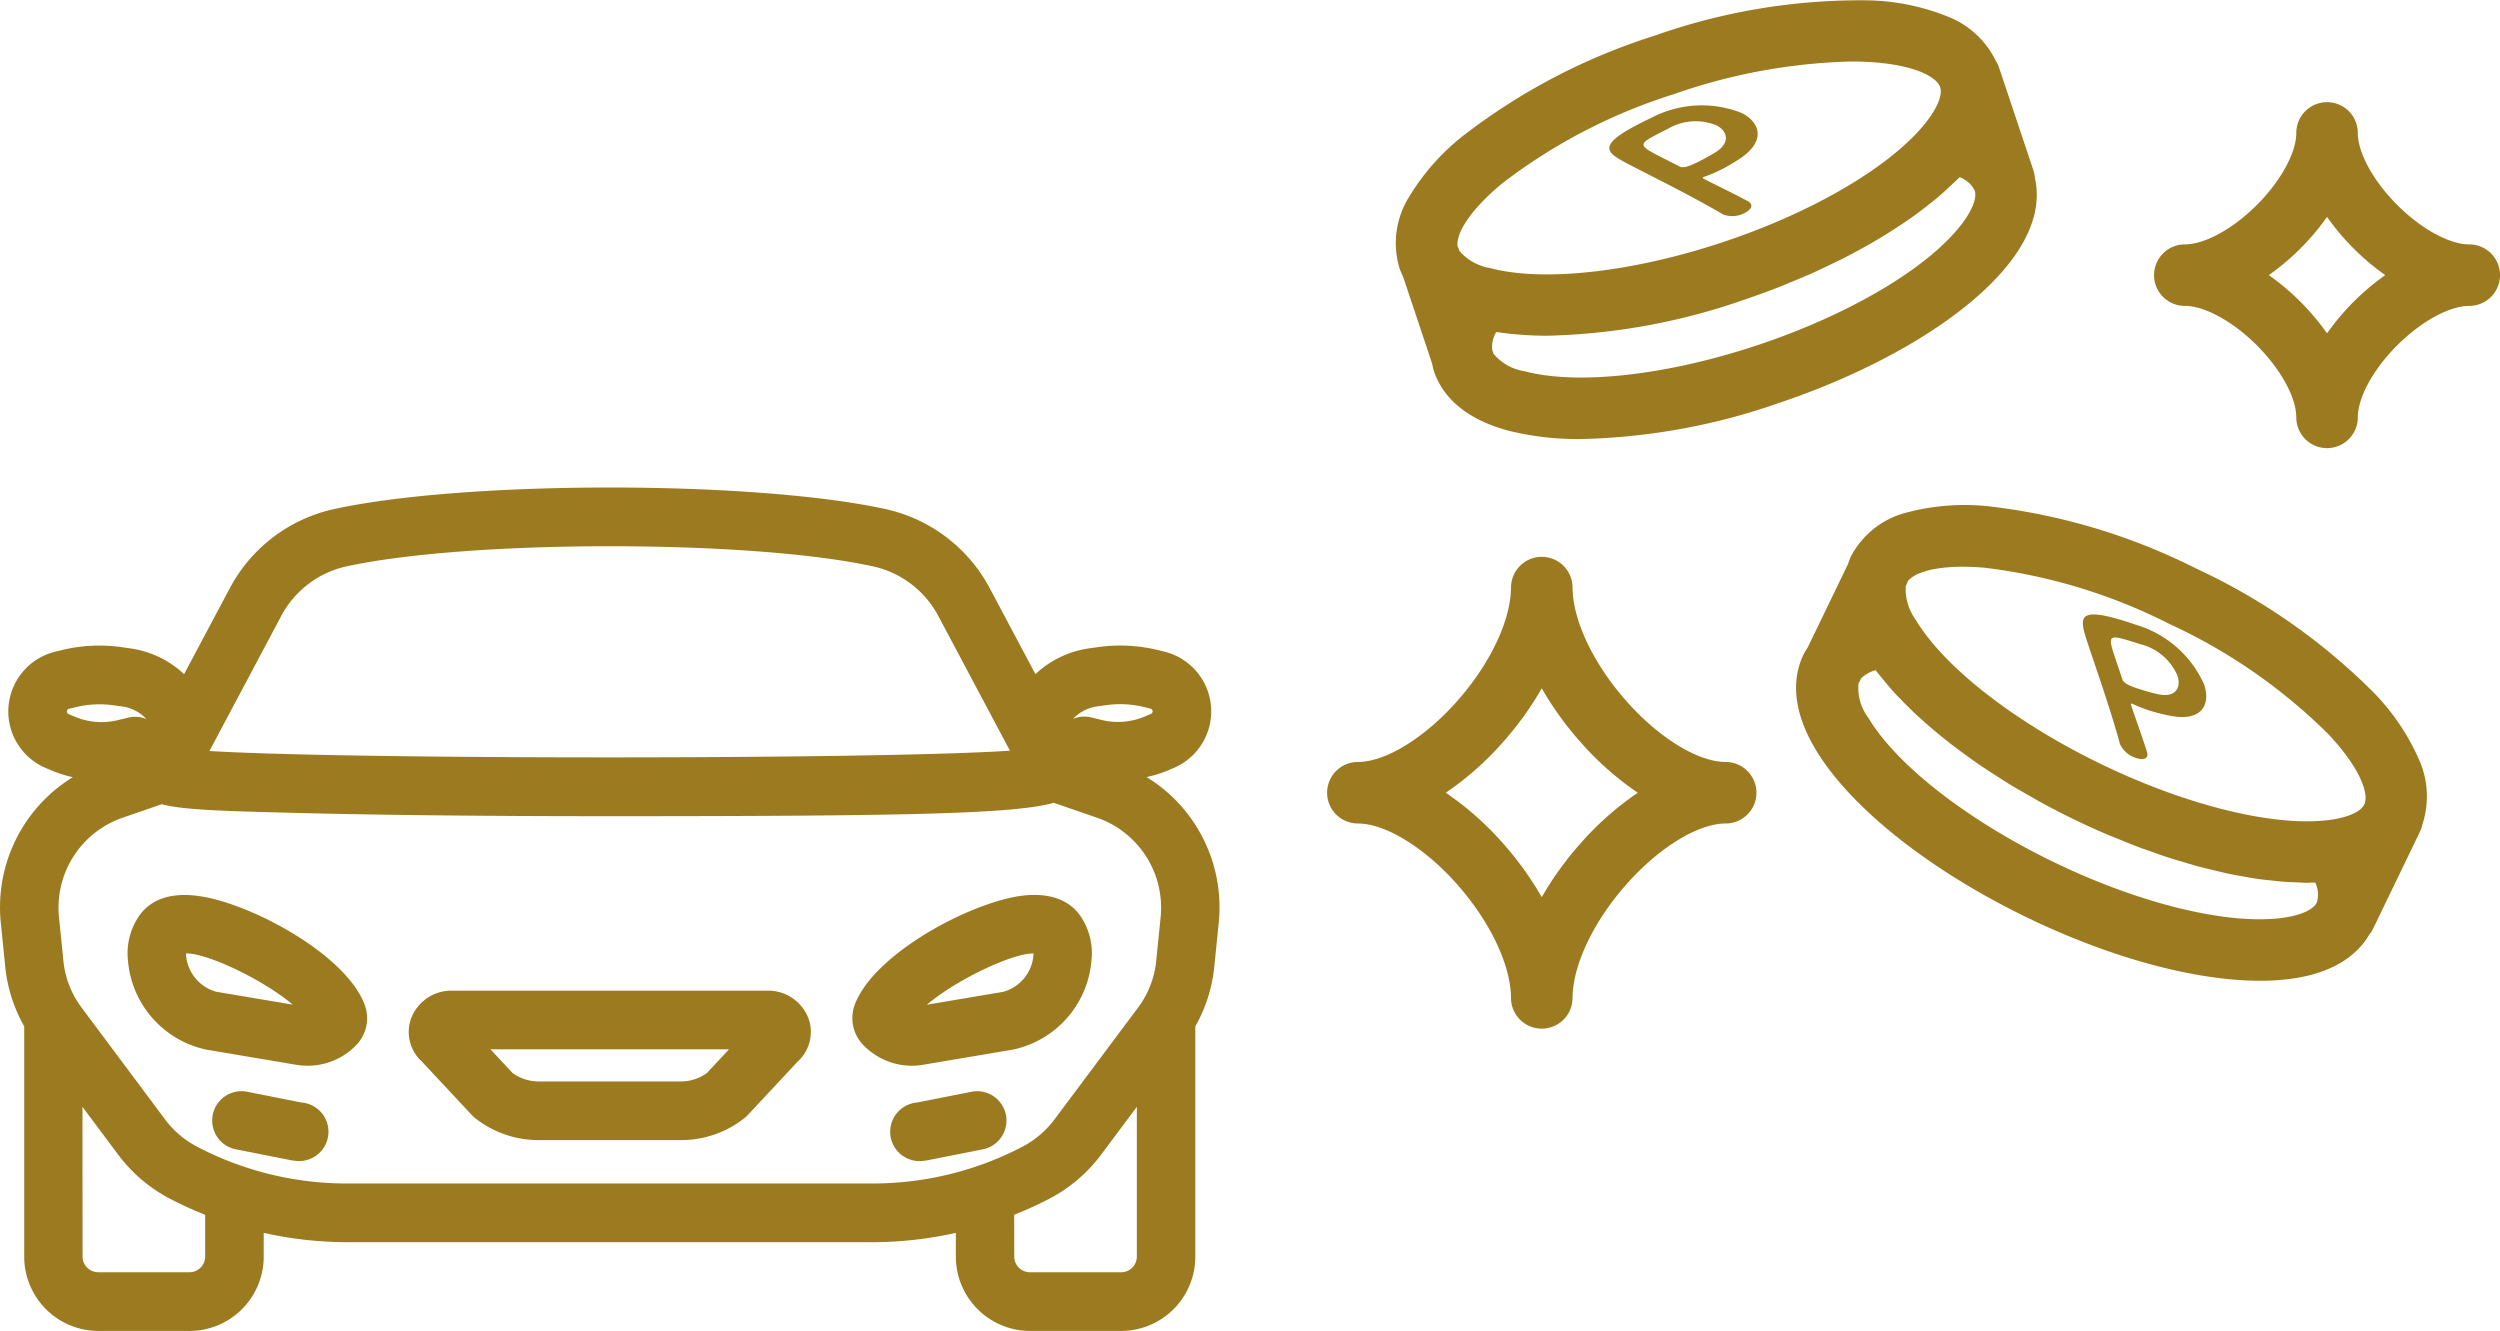
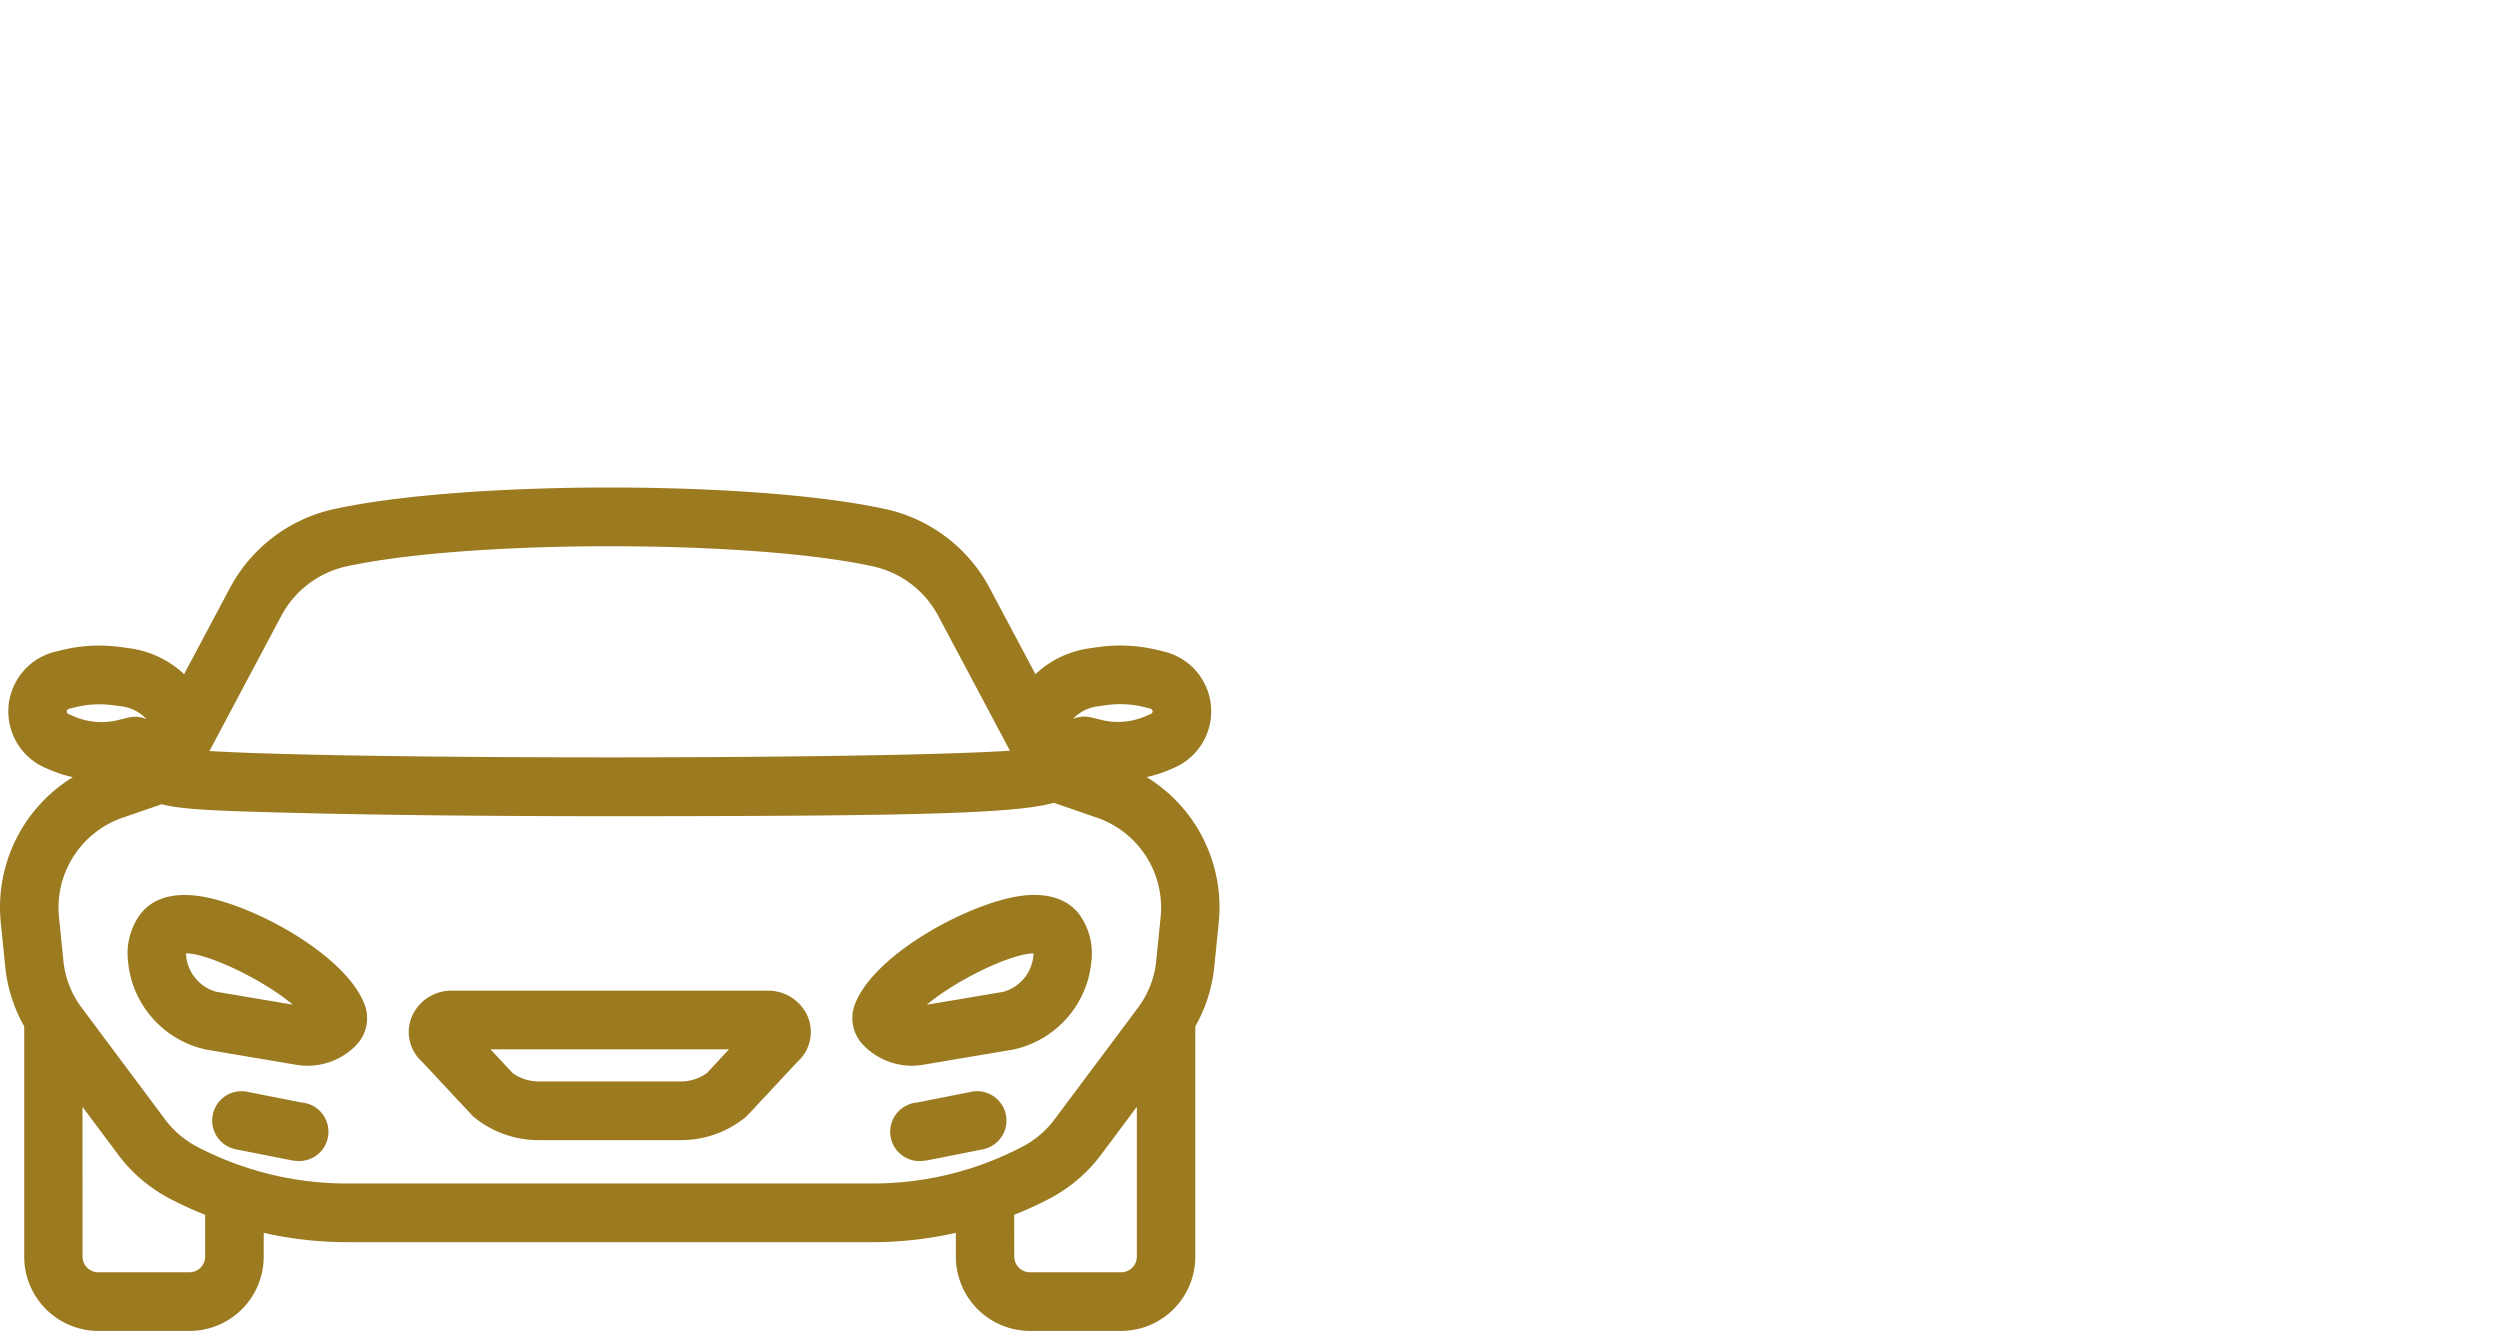
<svg xmlns="http://www.w3.org/2000/svg" width="184.609" height="98.281" viewBox="0 0 184.609 98.281">
  <g id="グループ_179" data-name="グループ 179" transform="translate(-9220 3164)">
    <path id="パス_377" data-name="パス 377" d="M86.814,21.437l-.428.183a8.951,8.951,0,0,1-1.551.48,11.275,11.275,0,0,1,5.33,10.715l-.333,3.306a11.2,11.2,0,0,1-1.4,4.391V57.557A5.486,5.486,0,0,1,82.917,63H76.266a5.486,5.486,0,0,1-5.516-5.443v-1.8a28.146,28.146,0,0,1-6.127.689H25.765a28.121,28.121,0,0,1-6.125-.689v1.8A5.486,5.486,0,0,1,14.122,63H7.47a5.486,5.486,0,0,1-5.516-5.443V40.511a11.207,11.207,0,0,1-1.4-4.391l-.333-3.3A11.275,11.275,0,0,1,5.541,22.109,9.341,9.341,0,0,1,4,21.625l-.427-.18a4.541,4.541,0,0,1,.709-8.612l.434-.106a11.692,11.692,0,0,1,4.415-.222l.636.09A7.313,7.313,0,0,1,13.76,14.5L17.117,8.19a11.507,11.507,0,0,1,7.692-5.874c9.716-2.129,31.054-2.131,40.77,0A11.505,11.505,0,0,1,73.271,8.19L76.626,14.5a7.315,7.315,0,0,1,3.991-1.909l.641-.089a11.731,11.731,0,0,1,4.408.22l.436.106a4.54,4.54,0,0,1,.712,8.61ZM75.063,57.557a1.161,1.161,0,0,0,1.2,1.11h6.651a1.161,1.161,0,0,0,1.2-1.11V46.451l-2.641,3.537a11.31,11.31,0,0,1-3.791,3.234,27.478,27.478,0,0,1-2.625,1.2Zm-68.8,0a1.162,1.162,0,0,0,1.2,1.11h6.652a1.162,1.162,0,0,0,1.2-1.11V54.423a27.291,27.291,0,0,1-2.628-1.2,11.356,11.356,0,0,1-3.791-3.234l-2.64-3.536ZM9.18,16.884,8.54,16.8a7.423,7.423,0,0,0-2.8.142l-.434.106a.243.243,0,0,0-.209.213.235.235,0,0,0,.158.2l.428.18a5.088,5.088,0,0,0,3.178.258l.775-.188a2.121,2.121,0,0,1,1.344.108A3.021,3.021,0,0,0,9.18,16.884Zm60.287-6.655a7.214,7.214,0,0,0-4.806-3.681c-4.55-1-12.008-1.493-19.468-1.493s-14.917.5-19.466,1.493a7.214,7.214,0,0,0-4.807,3.681l-5.288,9.947c10.333.636,49.5.628,59.111-.024ZM45,24.99c-8.522,0-16.464-.08-22.37-.228-5.815-.144-8.9-.224-10.524-.655l-2.784.96a7.029,7.029,0,0,0-4.806,7.317l.333,3.3a6.861,6.861,0,0,0,1.344,3.441l6.167,8.263A6.988,6.988,0,0,0,14.7,49.385a23.82,23.82,0,0,0,11.062,2.727H64.623a23.823,23.823,0,0,0,11.062-2.727,6.99,6.99,0,0,0,2.342-1.995L84.2,39.13a6.891,6.891,0,0,0,1.344-3.442l.333-3.307a7.029,7.029,0,0,0-4.805-7.314L77.982,24C75.106,24.821,67.136,24.99,45,24.99Zm40.084-7.953-.434-.106a7.378,7.378,0,0,0-2.8-.14l-.645.089a3.015,3.015,0,0,0-1.8.924,2.129,2.129,0,0,1,.834-.169,2.273,2.273,0,0,1,.511.061l.776.191a5.1,5.1,0,0,0,3.174-.258l.427-.182a.232.232,0,0,0,.158-.2A.245.245,0,0,0,85.083,17.037ZM74.973,42.224l-6.681,1.128a5.26,5.26,0,0,1-.807.066A5.007,5.007,0,0,1,63.926,41.9a2.851,2.851,0,0,1-.63-3.021c1.447-3.793,8.709-7.632,12.5-8.036,2.448-.247,3.644.723,4.209,1.6a4.882,4.882,0,0,1,.756,3.226A7.337,7.337,0,0,1,74.973,42.224Zm1.5-7.1c-1.622,0-5.72,1.971-7.864,3.787l5.653-.954a3.059,3.059,0,0,0,2.222-2.786c0-.017,0-.032,0-.047ZM55.4,47.043a2.049,2.049,0,0,1-.2.191A7.529,7.529,0,0,1,50.4,48.909H39.986a7.529,7.529,0,0,1-4.794-1.675,1.951,1.951,0,0,1-.2-.193l-3.671-3.93a2.95,2.95,0,0,1-.8-3.18,3.173,3.173,0,0,1,3.009-2.058H56.859a3.174,3.174,0,0,1,3.01,2.056,2.949,2.949,0,0,1-.8,3.18ZM36.387,42.205l1.636,1.756a3.317,3.317,0,0,0,1.963.616H50.4a3.314,3.314,0,0,0,1.962-.616L54,42.205ZM22.9,43.418a5.115,5.115,0,0,1-.78-.062l-.027,0-6.683-1.128a7.338,7.338,0,0,1-5.792-6.553,4.9,4.9,0,0,1,.756-3.226c.564-.874,1.748-1.865,4.212-1.595,3.794.4,11.056,4.244,12.5,8.032a2.859,2.859,0,0,1-.638,3.032A4.989,4.989,0,0,1,22.9,43.418Zm-8.986-8.3H13.9a.274.274,0,0,0,0,.05,3.061,3.061,0,0,0,2.222,2.783l5.663.955C19.652,37.1,15.541,35.119,13.917,35.119ZM18.374,45.33l4.042.8a2.166,2.166,0,0,1-.156,4.326,4.055,4.055,0,0,1-.581-.058l-4.139-.818a2.167,2.167,0,0,1,.834-4.252Zm49.532.8,4.042-.8a2.167,2.167,0,0,1,.834,4.252l-4.145.821a4.114,4.114,0,0,1-.575.055,2.166,2.166,0,0,1-.156-4.326Z" transform="translate(9219.834 -3128.719)" fill="#9c7a20" fill-rule="evenodd" />
-     <path id="パス_378" data-name="パス 378" d="M84.728,23.231c-1.463,0-3.551,1.144-5.319,2.911S76.5,30,76.5,31.462a2.271,2.271,0,0,1-4.543,0c0-1.463-1.143-3.551-2.912-5.32s-3.856-2.911-5.319-2.911a2.271,2.271,0,1,1,0-4.542c1.463,0,3.551-1.143,5.319-2.911s2.912-3.857,2.912-5.32a2.271,2.271,0,0,1,4.543,0c0,1.463,1.142,3.551,2.911,5.32s3.856,2.911,5.319,2.911a2.271,2.271,0,1,1,0,4.542Zm-10.5-6.573a17.885,17.885,0,0,1-4.3,4.3,17.841,17.841,0,0,1,4.3,4.3,17.841,17.841,0,0,1,4.3-4.3A17.885,17.885,0,0,1,74.226,16.658ZM33.667,30.43a47.248,47.248,0,0,1-14.5,2.632,21.207,21.207,0,0,1-5.36-.61c-3.68-.977-5.036-2.928-5.526-4.392a5.73,5.73,0,0,1-.141-.583L6,21.073a5.26,5.26,0,0,1-.267-.636,6.425,6.425,0,0,1,.754-5.326,16.644,16.644,0,0,1,4.006-4.489,45.558,45.558,0,0,1,14.09-7.349A45.51,45.51,0,0,1,40.26.666a16.616,16.616,0,0,1,5.9,1.176,6.625,6.625,0,0,1,3.6,3.275A2.237,2.237,0,0,1,50,5.61l2.553,7.631a2.277,2.277,0,0,1,.1.526c.342,1.479.194,3.654-1.908,6.33C47.661,24.022,41.276,27.884,33.667,30.43ZM45.659,7.083h0c-.278-.831-2.113-1.734-5.588-1.879-.328-.013-.664-.02-1-.02a42.641,42.641,0,0,0-13.042,2.4,40.961,40.961,0,0,0-12.65,6.553c-2.529,2.075-3.481,3.8-3.354,4.694.024.057.056.11.076.17l.057.17a3.819,3.819,0,0,0,2.271,1.268c3.941,1.046,10.551.3,17.252-1.937S42.1,12.874,44.623,9.667C45.458,8.6,45.845,7.639,45.659,7.083Zm2.55,7.624h0a2.036,2.036,0,0,0-1.109-.981c-.037.038-.084.076-.122.115-.166.169-.355.335-.532.5-.309.292-.621.584-.962.873-.218.185-.453.366-.684.548-.34.269-.684.536-1.051.8-.258.186-.526.369-.8.553-.376.255-.761.506-1.161.755-.289.181-.582.359-.883.536-.416.245-.845.485-1.283.723-.311.169-.62.337-.94.5-.467.24-.948.471-1.434.7-.317.15-.628.3-.953.448-.547.245-1.111.478-1.679.71-.285.117-.56.239-.85.352q-1.3.505-2.653.963a47.231,47.231,0,0,1-14.5,2.632c-.6,0-1.178-.024-1.742-.06-.169-.011-.332-.027-.5-.041q-.612-.052-1.189-.135c-.1-.014-.209-.02-.307-.035a2.2,2.2,0,0,0-.3,1.282l.06.179c.013.04.016.08.027.121a3.7,3.7,0,0,0,2.3,1.31c3.941,1.045,10.552.3,17.252-1.939S44.654,20.5,47.174,17.29C48.008,16.229,48.4,15.262,48.209,14.707ZM30.685,12.476c-.348.222-.692.43-1.1.64a9.792,9.792,0,0,1-1.284.557.673.673,0,0,0-.127.052c-.08.042-.057.072.05.128.826.432,1.819.9,2.7,1.363l.52.272c.49.274.264.627-.2.871a1.935,1.935,0,0,1-1.6.123l-.04-.021c-.974-.577-2.13-1.2-3.262-1.792-1.371-.72-2.709-1.387-3.641-1.875-1.638-.859-2.5-1.328.663-2.975.339-.177.675-.337.93-.457a8,8,0,0,1,6.725-.371C32.5,9.766,32.758,11.2,30.685,12.476ZM29.143,9.9a4.055,4.055,0,0,0-3.626.274s-.4.195-.788.4c-1.291.672-1.29.825-.052,1.473.466.245,1.028.522,1.494.766.08.043.147.077.227.119.28.147.7.027,1.7-.494.307-.159.632-.343.945-.533C30.172,11.212,30,10.344,29.143,9.9ZM9.923,52.492c2.5-2.793,4.047-6.052,4.047-8.507a2.272,2.272,0,0,1,4.543,0c0,2.455,1.55,5.714,4.046,8.507,2.4,2.684,5.248,4.417,7.261,4.417a2.271,2.271,0,1,1,0,4.543c-2.013,0-4.863,1.734-7.261,4.417-2.5,2.794-4.046,6.054-4.046,8.508a2.272,2.272,0,0,1-4.543,0c0-2.454-1.551-5.714-4.047-8.508-2.4-2.683-5.248-4.417-7.261-4.417a2.271,2.271,0,0,1,0-4.543C4.675,56.909,7.525,55.176,9.923,52.492Zm3.388,10.35a23.987,23.987,0,0,1,2.93,4.047,23.938,23.938,0,0,1,2.931-4.047,22.3,22.3,0,0,1,4.16-3.661,22.3,22.3,0,0,1-4.16-3.662,23.9,23.9,0,0,1-2.931-4.047,23.947,23.947,0,0,1-2.93,4.047A22.307,22.307,0,0,1,9.15,59.181,22.3,22.3,0,0,1,13.311,62.842Zm22.563-14.38L38.852,42.3a5.745,5.745,0,0,1,.214-.56,6.424,6.424,0,0,1,4.259-3.286,16.63,16.63,0,0,1,6-.416,45.547,45.547,0,0,1,15.218,4.577,45.581,45.581,0,0,1,13.043,9.081,16.636,16.636,0,0,1,3.4,4.961,6.638,6.638,0,0,1,.286,4.855,2.246,2.246,0,0,1-.171.522l-3.5,7.245a2.114,2.114,0,0,1-.25.371c-.769,1.316-2.387,2.82-5.829,3.277a17.108,17.108,0,0,1-2.24.138c-4.771,0-11-1.672-17.2-4.668C44.86,64.9,39.018,60.263,36.457,55.978c-1.952-3.268-1.561-5.611-.889-7A5.511,5.511,0,0,1,35.874,48.462Zm41.1,11.6c.382-.79-.3-2.718-2.688-5.247a40.963,40.963,0,0,0-11.714-8.107,40.977,40.977,0,0,0-13.631-4.143c-.58-.049-1.117-.072-1.611-.072-2.26,0-3.61.482-4.062,1.071-.024.065-.04.131-.07.194l-.078.162a3.824,3.824,0,0,0,.739,2.494c2.091,3.5,7.341,7.584,13.7,10.658s12.824,4.652,16.866,4.116C75.764,61.008,76.716,60.587,76.971,60.059ZM40.357,53.648c2.092,3.5,7.343,7.584,13.7,10.659s12.823,4.651,16.867,4.115c1.338-.177,2.29-.6,2.545-1.126a2.037,2.037,0,0,0-.108-1.478c-.115,0-.242-.007-.358,0-.08,0-.148.014-.228.014-.225,0-.469-.022-.7-.03-.29-.009-.576-.016-.875-.036-.356-.025-.723-.066-1.091-.107-.3-.033-.594-.061-.9-.1-.388-.055-.788-.128-1.187-.2-.305-.054-.606-.1-.917-.167-.418-.086-.846-.192-1.273-.295-.308-.074-.611-.141-.924-.224-.445-.118-.9-.256-1.352-.392-.307-.091-.609-.174-.919-.274-.475-.152-.957-.326-1.439-.5-.3-.1-.588-.2-.886-.312-.528-.2-1.061-.419-1.593-.638-.256-.1-.51-.2-.766-.31q-1.185-.507-2.373-1.08c-.859-.415-1.694-.849-2.511-1.294-.268-.146-.522-.3-.786-.449-.538-.305-1.073-.61-1.589-.926-.3-.184-.585-.372-.877-.559-.456-.292-.908-.585-1.344-.884-.294-.2-.576-.407-.861-.612-.406-.294-.8-.588-1.189-.886-.274-.212-.539-.425-.8-.639-.366-.3-.717-.6-1.06-.9-.243-.215-.485-.429-.716-.645-.331-.31-.64-.62-.943-.93-.2-.21-.414-.419-.606-.628-.3-.331-.576-.661-.845-.991-.154-.189-.321-.377-.463-.565-.033-.043-.074-.086-.106-.129a2.607,2.607,0,0,0-1.051.589l-.14.289c-.017.035-.044.059-.062.093A3.665,3.665,0,0,0,40.357,53.648Zm22.13-.186c-.4-.083-.8-.175-1.231-.307a9.687,9.687,0,0,1-1.309-.5.591.591,0,0,0-.127-.051c-.087-.027-.091.011-.053.126.288.886.672,1.917.979,2.86l.182.557c.159.538-.249.634-.754.481A1.936,1.936,0,0,1,58.943,55.6c-.005-.014-.009-.028-.014-.043-.294-1.093-.686-2.346-1.082-3.561-.48-1.472-.972-2.883-1.3-3.884-.573-1.759-.863-2.7,2.552-1.667.365.111.718.23.984.323A7.994,7.994,0,0,1,65.158,51.2C65.675,52.787,64.86,54,62.487,53.462Zm.7-2.921A4.059,4.059,0,0,0,60.4,48.2s-.423-.139-.841-.265c-1.394-.421-1.5-.311-1.066,1.019.163.5.371,1.091.534,1.592l.08.243c.1.3.479.505,1.559.83.331.1.692.2,1.049.278C63,52.2,63.482,51.456,63.184,50.541Z" transform="translate(9317.609 -3164.642)" fill="#9c7a20" fill-rule="evenodd" />
  </g>
</svg>